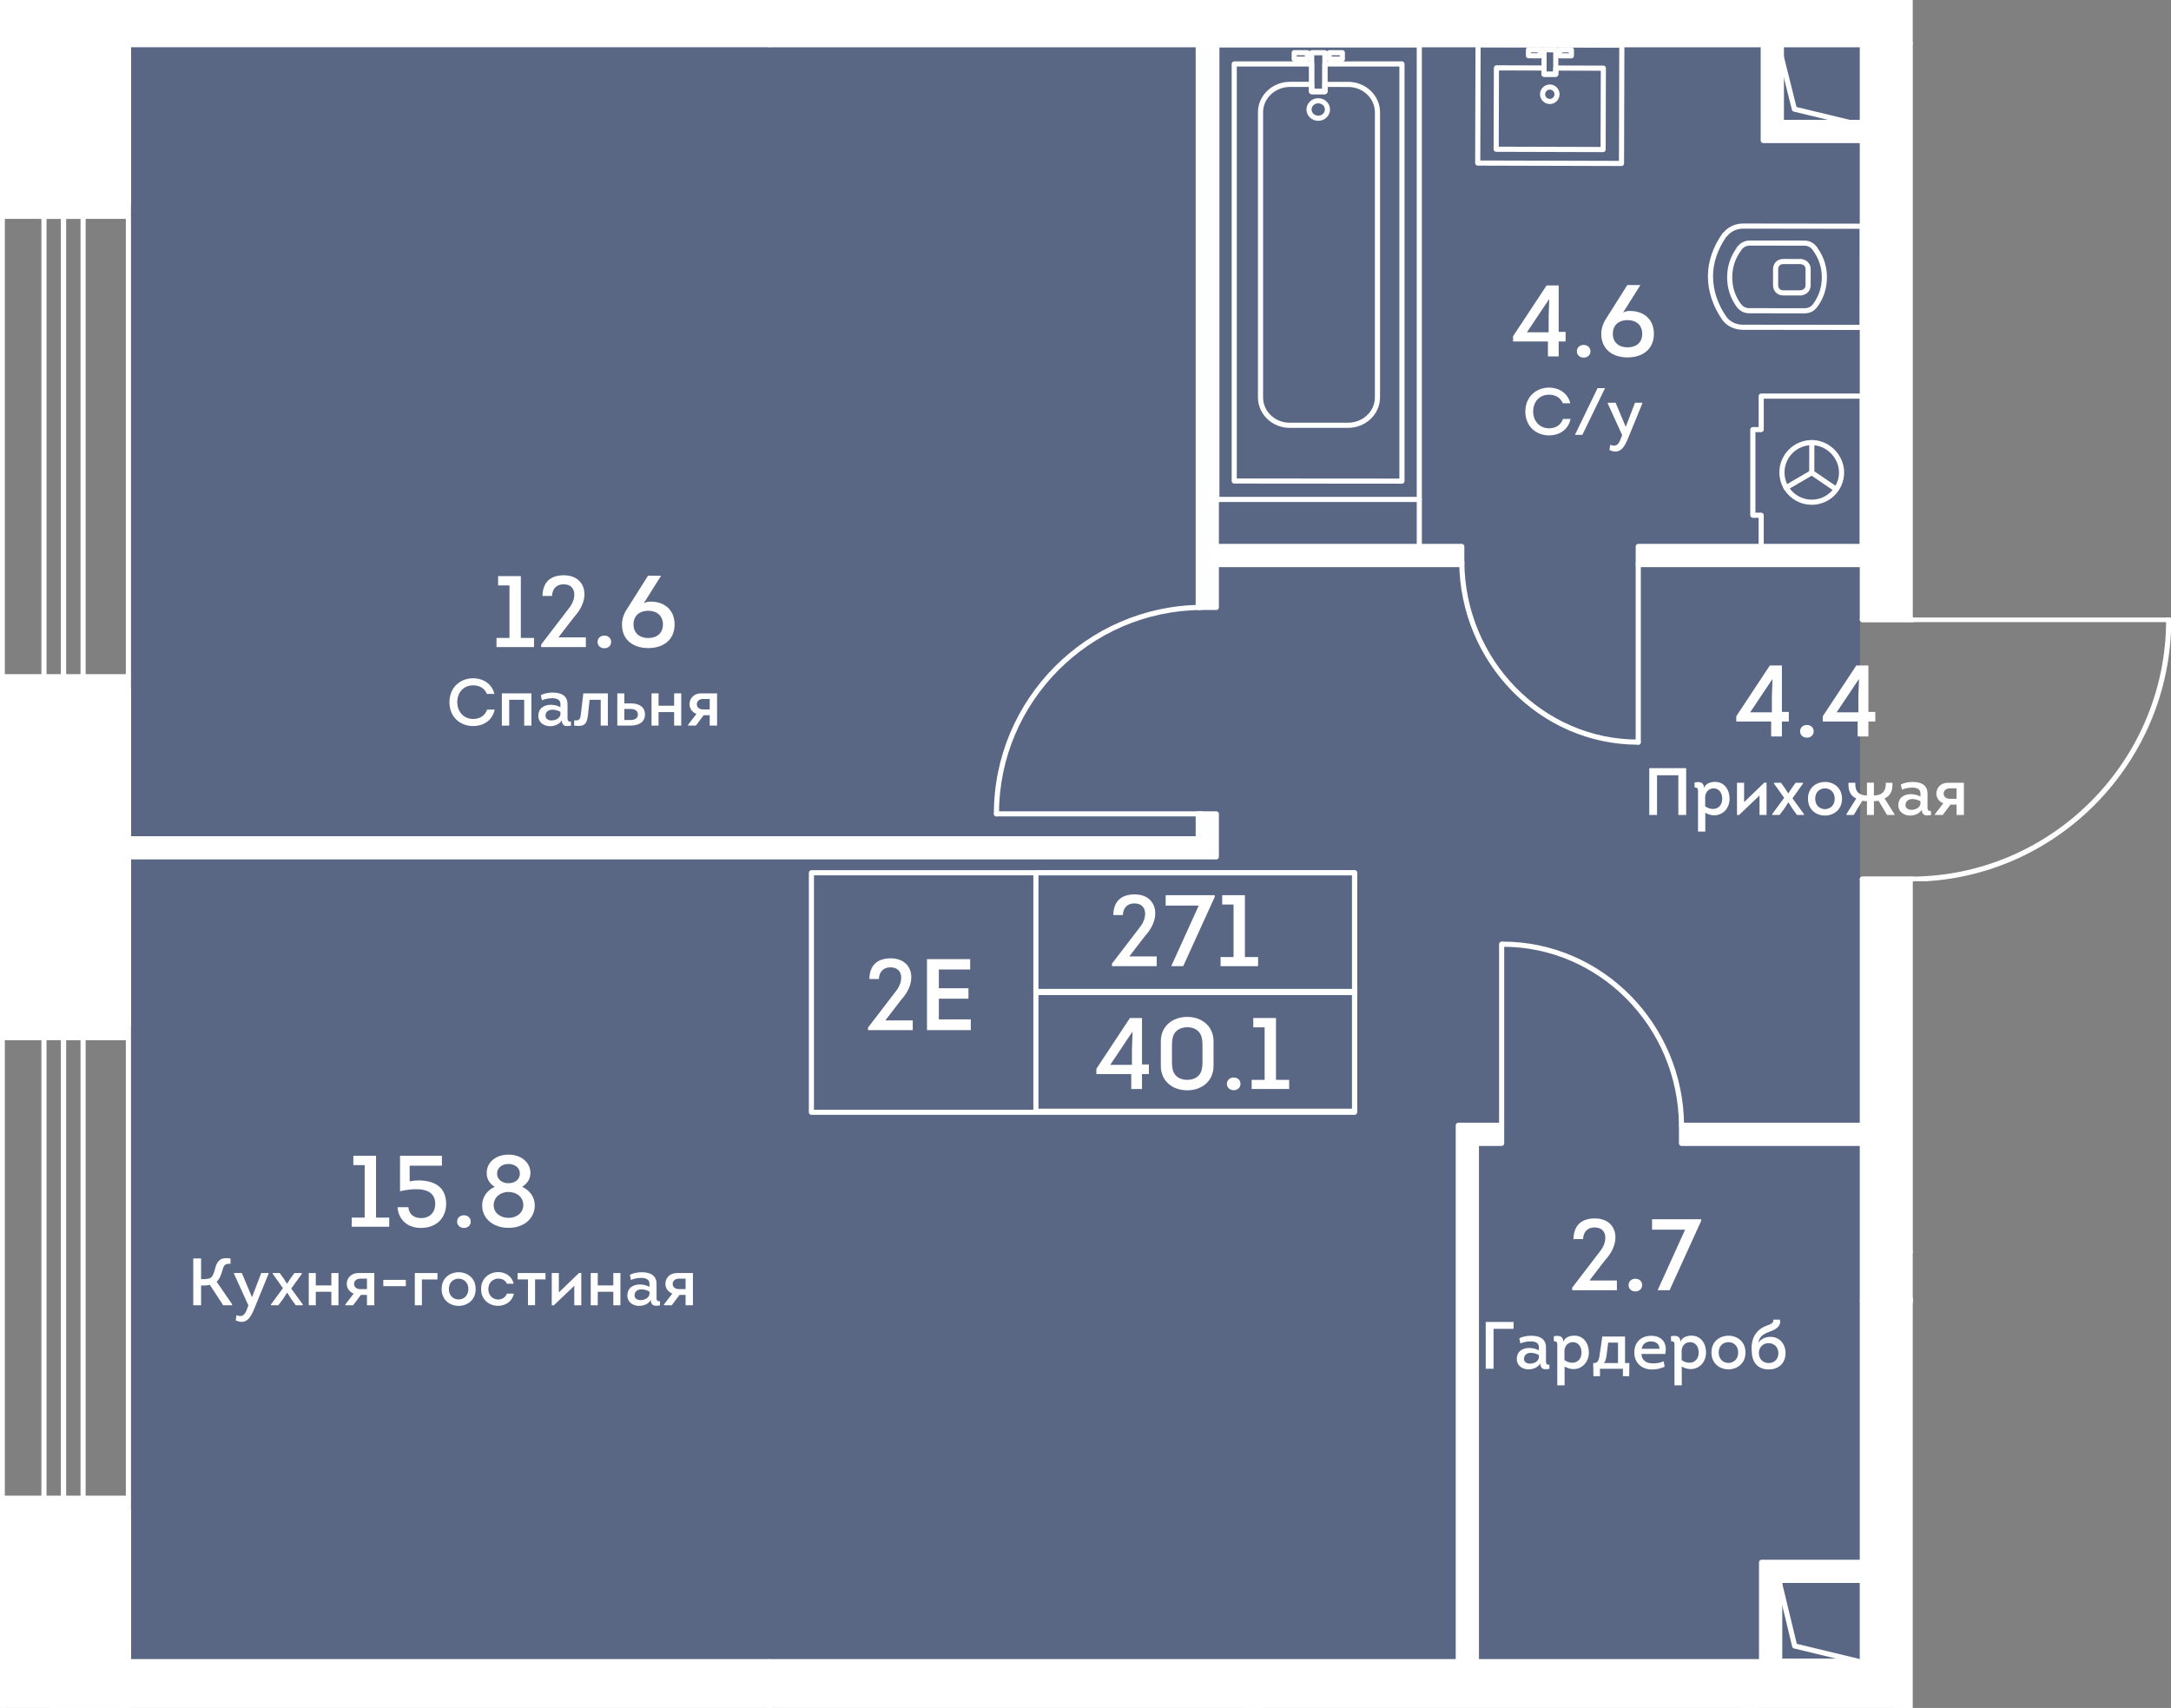
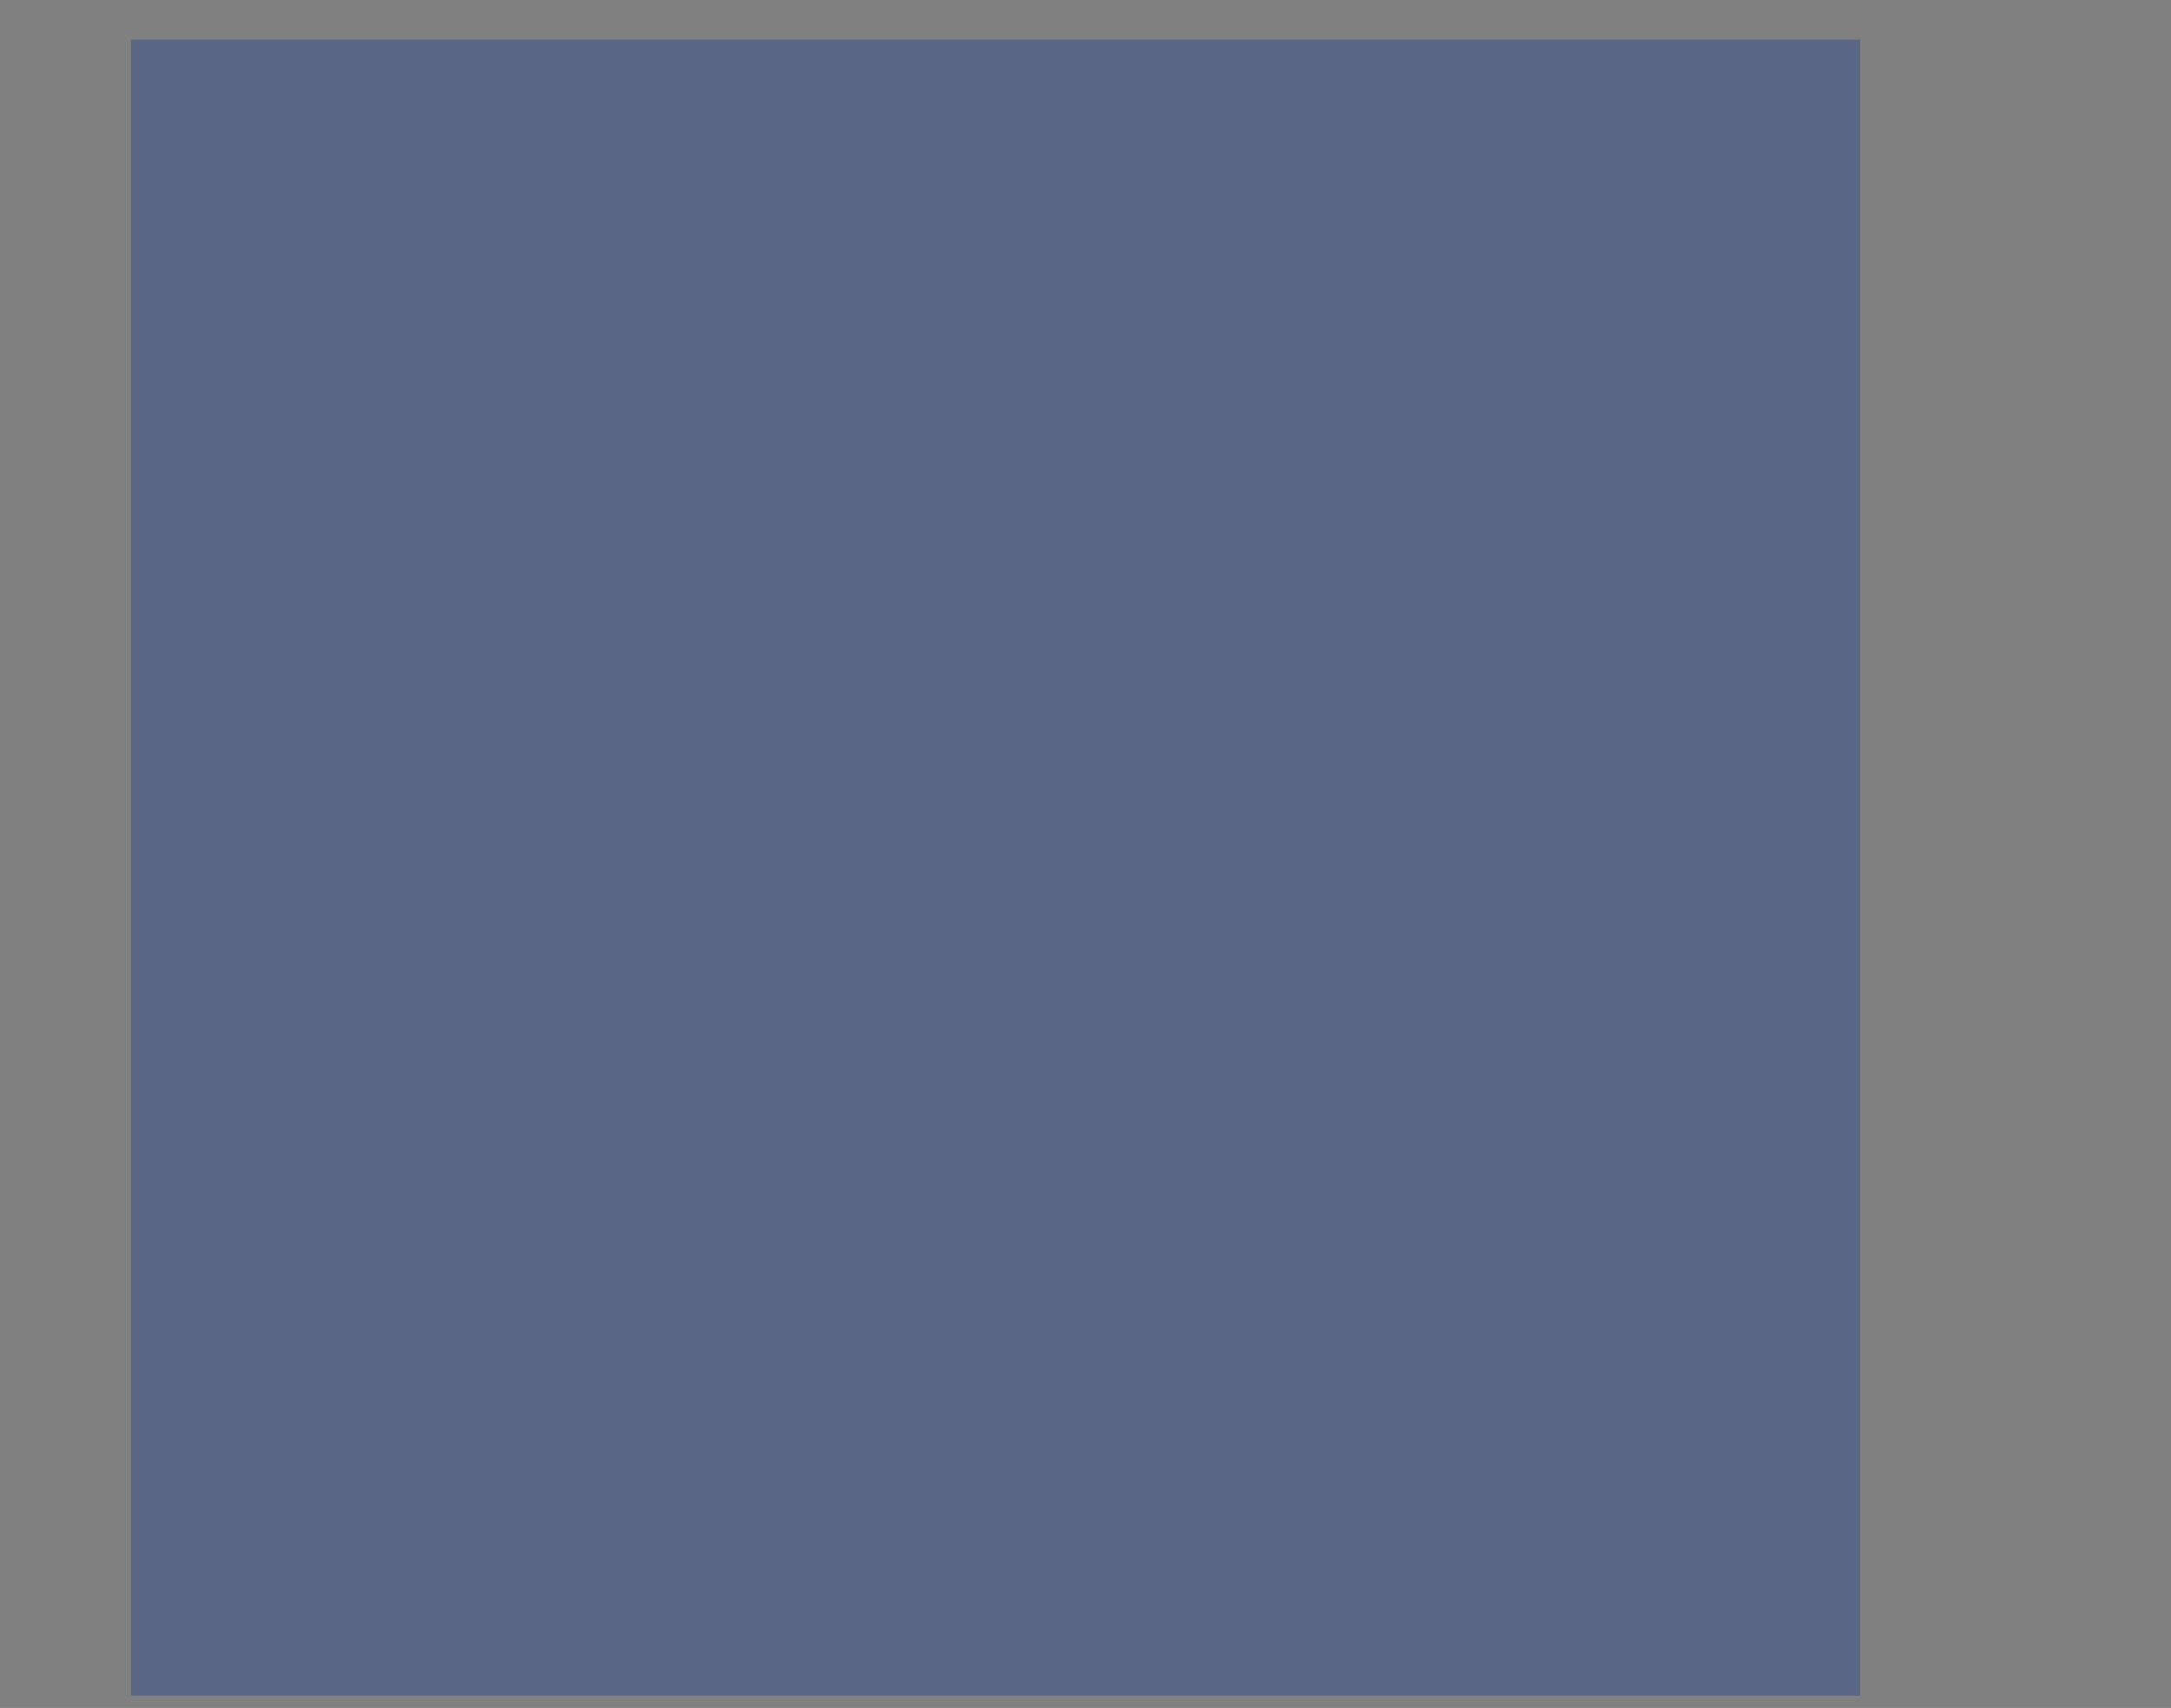
<svg xmlns="http://www.w3.org/2000/svg" viewBox="0 0 635.516 500">
  <rect x="0" y="0" width="635.516" height="500" fill="#808080" stroke="none" />
  <defs>
    <clipPath id="clippath">
-       <polygon points="559.915 180.775 559.915 0 0 0 0 59.201 0 59.201 0 201.282 0 201.282 0 303.05 0 303.05 0 441.461 0 441.461 0 500 559.915 500 559.915 257.991 635.516 257.991 635.516 180.775 559.915 180.775" fill="none" />
-     </clipPath>
+       </clipPath>
    <clipPath id="clippath-1">
      <rect x="0" y="-2239.213" width="1811.571" height="3312.629" fill="none" />
    </clipPath>
    <clipPath id="clippath-2">
      <rect x="0" y="-2239.213" width="1811.571" height="3312.629" fill="none" />
    </clipPath>
    <clipPath id="clippath-3">
      <rect x="0" y="-2239.213" width="1811.571" height="3312.629" fill="none" />
    </clipPath>
    <clipPath id="clippath-5">
      <rect x="0" y="-2239.213" width="1811.571" height="3312.629" fill="none" />
    </clipPath>
    <clipPath id="clippath-6">
      <rect x="0" y="-2239.213" width="1811.571" height="3312.629" fill="none" />
    </clipPath>
    <clipPath id="clippath-7">
      <rect x="0" y="-2239.213" width="1811.571" height="3312.629" fill="none" />
    </clipPath>
    <clipPath id="clippath-8">
      <rect x="0" y="-2239.213" width="1811.571" height="3312.629" fill="none" />
    </clipPath>
    <clipPath id="clippath-9">
      <rect x="0" y="-2239.213" width="1811.571" height="3312.629" fill="none" />
    </clipPath>
    <clipPath id="clippath-10">
      <rect x="0" y="-2239.213" width="1811.571" height="3312.629" fill="none" />
    </clipPath>
  </defs>
  <g id="Layer_1">
    <polygon points="544.499 496.416 544.499 11.596 38.356 11.596 38.356 47.271 38.356 47.271 38.356 67.55 38.356 67.55 38.356 192.425 38.356 192.425 38.356 214.956 38.356 214.956 38.356 293.364 38.356 293.364 38.356 310.239 38.356 310.239 38.356 434.692 38.356 434.692 38.356 453.958 38.356 453.958 38.356 496.416 544.499 496.416" fill="#425788" opacity=".6" />
  </g>
  <g id="_44">
    <g clip-path="url(#clippath)">
      <g clip-path="url(#clippath-1)">
        <g clip-path="url(#clippath-2)">
          <path d="m577.2,366.844c-.413,0-.753-.334-.753-.753v-75.049c0-.413.339-.753.753-.753s.753.339.753.753v75.049c0,.419-.339.753-.753.753" fill="#fff" />
          <path d="m653.086,366.844c-.413,0-.747-.329-.753-.747-.286-40.989-33.944-74.307-75.049-74.307h-.085c-.413,0-.747-.334-.747-.747,0-.445.398-.763.832-.753,41.927,0,76.258,33.987,76.555,75.797,0,.419-.334.758-.747.758h-.005Z" fill="#fff" />
          <path d="m612.582,515.448c-.413,0-.753-.334-.753-.753-.032-29.031,23.688-52.814,52.872-53.015h.005c.413,0,.747.334.753.747,0,.413-.334.758-.747.758-28.363.191-51.409,23.301-51.377,51.51,0,.419-.334.753-.753.753" fill="#fff" />
          <path d="m634.842,182.125h-75.055c-.413,0-.747-.334-.747-.753,0-.413.334-.747.747-.747h75.055c.413,0,.753.334.753.747,0,.419-.339.753-.753.753" fill="#fff" />
          <path d="m559.789,258.127c-.413,0-.747-.329-.753-.747,0-.413.334-.753.747-.753,41.02-.286,74.355-34.045,74.307-75.251,0-.419.334-.753.753-.753.413,0,.747.334.747.753.053,42.027-33.95,76.459-75.797,76.751h-.005Z" fill="#fff" />
          <path d="m559.789,182.125h-14.629c-.413,0-.753-.334-.753-.753,0-.413.339-.747.753-.747h14.629c.413,0,.753.334.753.747,0,.419-.339.753-.753.753" fill="#fff" />
          <path d="m559.789,258.127h-14.629c-.413,0-.753-.334-.753-.753,0-.413.339-.747.753-.747h14.629c.413,0,.753.334.753.747,0,.419-.339.753-.753.753" fill="#fff" />
          <path d="m479.56,218.009c-.413,0-.753-.334-.753-.753v-51.982c0-.413.339-.753.753-.753s.753.339.753.753v51.982c0,.419-.339.753-.753.753" fill="#fff" />
          <path d="m479.501,218.009c-28.665,0-52.141-23.985-52.342-53.492,0-.413.329-.753.747-.758h.005c.408,0,.747.334.747.747.201,28.686,23.004,52.003,50.842,52.003h.058c.413,0,.753.334.753.747,0,.435-.297.753-.811.753" fill="#fff" />
          <path d="m351.798,239.012h-60.107c-.413,0-.747-.334-.747-.753,0-.413.334-.747.747-.747h60.107c.413,0,.753.334.753.747,0,.419-.339.753-.753.753" fill="#fff" />
          <path d="m291.692,239.012c-.413,0-.753-.334-.753-.753-.037-33.504,27.218-60.955,60.759-61.188h.005c.408,0,.747.334.747.747.005.413-.329.753-.742.758-32.72.228-59.307,27-59.264,59.683,0,.419-.334.753-.753.753" fill="#fff" />
          <path d="m439.574,330.183c-.413,0-.753-.334-.753-.753v-53.02c0-.413.339-.747.753-.747s.753.334.753.747v53.02c0,.419-.339.753-.753.753" fill="#fff" />
          <path d="m492.224,330.183c-.413,0-.747-.329-.753-.747-.196-28.834-23.333-52.273-51.584-52.273h-.058c-.413,0-.747-.334-.747-.753,0-.429.371-.694.806-.747,29.078,0,52.883,24.107,53.089,53.763,0,.419-.334.758-.747.758h-.005Z" fill="#fff" />
          <path d="m661.875,88.891c-41.699,0-75.839-33.896-76.12-75.6-.005-.413.329-.753.742-.753.392.016.753.329.758.742.281,40.883,33.748,74.111,74.62,74.111h.085c.413,0,.753.334.753.747,0,.44-.371.747-.838.753" fill="#fff" />
          <path d="m586.504,13.198c-.413,0-.753-.334-.753-.753V-2.178c0-.413.339-.753.753-.753s.753.339.753.753v14.624c0,.419-.339.753-.753.753" fill="#fff" />
        </g>
        <g clip-path="url(#clippath-3)">
          <path d="m469.279,44.534h-.005l-31.299-.09c-.196,0-.387-.08-.53-.223-.138-.143-.217-.334-.217-.53l.069-23.826c0-.196.085-.387.223-.53.143-.138.329-.217.53-.217h.005l13.93.042c.413,0,.747.339.747.753l-.005,1.071,1.94.005v-1.071c0-.196.08-.387.223-.53.143-.138.329-.217.53-.217l13.93.042c.413,0,.753.339.747.753l-.069,23.82c0,.413-.334.747-.747.747m-30.547-1.59l29.799.085.064-22.315-12.43-.037v1.065c0,.419-.339.753-.753.753h-.005l-3.435-.011c-.201,0-.392-.08-.535-.217-.138-.143-.217-.334-.217-.535l.005-1.071-12.43-.037-.064,22.32Z" fill="#fff" />
          <path d="m459.99,17.106h0l-3.445-.011c-.413,0-.747-.339-.747-.753l.005-1.76c0-.201.08-.392.223-.53.143-.138.329-.217.53-.217l3.445.011c.413,0,.747.339.747.753l-.005,1.76c0,.196-.08.387-.223.53-.138.138-.329.217-.53.217m-2.687-1.511l1.94.005v-.254l-1.94-.005v.254Z" fill="#fff" />
          <path d="m450.869,17.08h-.005l-3.44-.011c-.413,0-.747-.339-.747-.753l.005-1.76c0-.413.339-.747.753-.747l3.44.005c.201,0,.392.085.53.223.143.143.217.334.217.535l-.005,1.76c0,.196-.08.387-.217.53-.143.138-.334.217-.53.217m-2.687-1.511l1.94.005v-.254l-1.94-.005v.254Z" fill="#fff" />
          <path d="m453.677,30.457h-.005c-.768,0-1.484-.302-2.025-.843-.541-.541-.838-1.262-.832-2.03l.753.005-.753-.005c0-.763.302-1.479.843-2.019s1.256-.832,2.019-.832h.005c1.579.005,2.862,1.293,2.857,2.868-.005,1.58-1.293,2.857-2.862,2.857m0-4.224c-.36,0-.7.143-.959.398-.254.254-.398.594-.403.959,0,.366.143.705.398.965.254.254.599.398.965.403.747,0,1.357-.615,1.362-1.362,0-.747-.61-1.357-1.362-1.362Z" fill="#fff" />
          <path d="m474.659,48.603h0l-42.091-.117c-.196,0-.387-.08-.53-.223-.138-.143-.217-.334-.217-.53l.106-34.649c0-.419.334-.753.747-.753h.005l42.086.122c.196,0,.392.08.53.217.138.143.217.334.217.535l-.101,34.649c0,.413-.339.747-.753.747m-41.333-1.617l40.586.111.095-33.144-40.58-.117-.101,33.149Z" fill="#fff" />
          <path d="m455.414,22.494h-.005l-3.44-.011c-.196,0-.387-.08-.53-.217-.138-.143-.217-.334-.217-.535l.021-7.161c0-.201.08-.392.223-.53s.329-.217.53-.217l3.44.011c.413,0,.753.339.747.753l-.021,7.161c0,.413-.334.747-.747.747m-2.687-1.511l1.94.005.016-5.656-1.94-.005-.016,5.655Z" fill="#fff" />
          <path d="m527.298,86.495l-5.311-.005c-.822,0-1.574-.297-2.11-.837-.557-.551-.859-1.331-.859-2.194l.005-4.627c0-.848.302-1.617.838-2.168.541-.551,1.299-.853,2.136-.853h.005l5.306.005c.117,0,.302.053.429.111,1.383.292,2.311,1.452,2.306,2.915l-.005,4.633c-.005,1.458-.922,2.613-2.3,2.91-.095.053-.244.111-.44.111m-5.301-9.186c-.435,0-.8.143-1.06.408-.265.27-.408.657-.408,1.118l-.005,4.627c0,.461.143.853.413,1.124.26.265.62.403,1.05.403l5.157.005c.037-.016.074-.032.122-.048.827-.148,1.267-.694,1.267-1.474l.005-4.633c0-.779-.435-1.331-1.171-1.458-.053-.011-.133-.037-.201-.069l-5.168-.005Zm7.288,6.164h.016-.016Z" fill="#fff" />
          <path d="m545.121,96.6h0l-34.882-.042c-2.491-.005-4.664-1.05-6.037-2.868-2.714-3.88-4.171-8.173-4.24-12.461v-.429c.005-4.219,1.474-8.539,4.256-12.493.074-.106.175-.185.286-.244,1.463-1.696,3.498-2.629,5.767-2.629h.005l34.882.043c.419,0,.753.339.753.753l-.037,29.619c0,.201-.08.392-.223.535-.138.138-.329.217-.53.217m-43.66-15.668c.005,4.076,1.373,8.184,3.954,11.878,1.071,1.415,2.804,2.242,4.733,2.247l34.225.037.032-28.114-34.13-.048h-.005c-1.892,0-3.588.811-4.765,2.279-.064.069-.133.133-.212.18-2.502,3.641-3.827,7.58-3.832,11.407v.133Z" fill="#fff" />
          <path d="m528.246,91.738h-.016l-16.113-.021c-1.542,0-2.762-.61-3.721-1.861-1.876-2.576-2.82-5.491-2.814-8.682.005-3.143.928-6.021,2.751-8.555.016-.058.026-.117.048-.154.032-.069.074-.138.127-.191.048-.058.101-.095.148-.133.949-1.166,2.131-1.733,3.626-1.733h.011l15.822.016c1.5.005,2.693.578,3.641,1.754.042.032.085.064.117.095.064.058.111.138.148.217.021.037.037.101.053.159,1.813,2.534,2.73,5.412,2.724,8.56-.005,3.196-.954,6.106-2.825,8.656-.975,1.262-2.194,1.871-3.726,1.871m-18.515-18.53c-.026.058-.058.127-.111.196-1.68,2.29-2.534,4.903-2.539,7.771s.843,5.486,2.518,7.781c.668.864,1.447,1.256,2.518,1.256l16.119.021h.011c1.071,0,1.85-.392,2.523-1.267,1.67-2.274,2.523-4.887,2.528-7.755.005-2.878-.848-5.497-2.523-7.792-.032-.043-.064-.106-.09-.17-.016-.016-.026-.032-.037-.048-.673-.88-1.458-1.272-2.539-1.278l-15.817-.016h-.011c-1.076,0-1.855.392-2.528,1.272-.005.011-.016.016-.021.026m-3.398,7.967h.016-.016Zm24.716-7.686v.005-.005Zm.933-.96c0,.005.005.005.011.011-.005-.005-.011-.005-.011-.011" fill="#fff" />
          <path d="m537.446,143.948c-.143,0-.291-.042-.424-.127l-7.087-4.829c-.344-.233-.435-.7-.201-1.039.238-.339.705-.435,1.044-.201l7.092,4.823c.344.233.429.705.196,1.044-.143.217-.382.329-.62.329" fill="#fff" />
          <path d="m530.355,139.123h0c-.419,0-.753-.334-.753-.753l.021-8.804c0-.413.334-.747.747-.747h.005c.413,0,.753.339.747.753l-.016,8.804c0,.413-.339.747-.753.747" fill="#fff" />
          <path d="m522.8,143.546c-.254,0-.509-.133-.647-.371-.212-.36-.09-.816.265-1.028l7.559-4.421c.35-.212.816-.095,1.023.265.212.36.09.816-.265,1.028l-7.553,4.421c-.122.074-.254.106-.382.106" fill="#fff" />
          <path d="m530.355,147.776h-.021c-5.226-.005-9.472-4.272-9.461-9.498.005-2.528.997-4.903,2.799-6.689,1.792-1.786,4.161-2.767,6.684-2.767h.021c2.502.005,4.882,1.028,6.7,2.883,1.76,1.797,2.767,4.209,2.761,6.615-.011,5.221-4.267,9.456-9.482,9.456m0-17.454c-4.394,0-7.967,3.567-7.977,7.961-.011,4.399,3.562,7.982,7.961,7.993h.016c4.394,0,7.967-3.567,7.977-7.961.005-2.014-.843-4.039-2.332-5.56-1.532-1.564-3.53-2.428-5.629-2.433h-.016Z" fill="#fff" />
          <path d="m545.151,161.142h0l-29.603-.005c-.196,0-.387-.074-.53-.217-.143-.143-.217-.334-.217-.53v-8.799h-1.691c-.201,0-.392-.08-.53-.223-.143-.138-.223-.329-.223-.53l.005-25.076c0-.413.339-.747.753-.747h1.691v-9.059c0-.196.074-.387.217-.53.143-.143.334-.217.53-.217h29.603c.201,0,.392.08.53.223.143.138.223.329.223.53l-.005,44.428c0,.413-.339.753-.753.753m-28.85-1.505h28.103l.005-42.928h-28.103v9.053c0,.419-.334.753-.753.753h-1.686l-.005,23.576h1.691c.196,0,.392.074.53.217.143.143.217.334.217.53v8.799Z" fill="#fff" />
          <path d="m415.471,146.964h-59.254c-.413,0-.753-.334-.753-.747V13.085c0-.413.339-.753.753-.753h59.254c.419,0,.753.339.753.753v133.132c0,.413-.334.747-.753.747m-58.507-1.5h57.754V13.838h-57.754v131.626Z" fill="#fff" />
          <path d="m385.886,35.369h0c-1.903,0-3.445-1.484-3.445-3.313s1.548-3.308,3.445-3.308c.949,0,1.834.36,2.486,1.018.62.62.959,1.436.959,2.295s-.344,1.675-.965,2.29c-.652.657-1.532,1.018-2.481,1.018m0-5.12c-1.071,0-1.945.811-1.945,1.808s.869,1.813,1.945,1.813c.546,0,1.05-.207,1.421-.578.339-.334.525-.774.525-1.23v-.005c0-.456-.185-.896-.519-1.23-.376-.371-.88-.578-1.426-.578Z" fill="#fff" />
          <path d="m392.952,18.066h0l-3.864-.005c-.201,0-.392-.074-.53-.217-.143-.143-.223-.334-.223-.53l.005-1.876c0-.419.334-.753.747-.753h3.864c.419,0,.753.339.753.753v1.876c0,.201-.08.392-.223.53-.138.143-.329.223-.53.223m-3.111-1.505h2.364v-.371l-2.364-.005v.376Z" fill="#fff" />
          <path d="m382.705,18.055h0l-3.864-.005c-.413,0-.747-.334-.747-.747v-1.876c0-.202.074-.392.217-.53.143-.143.334-.223.53-.223l3.869.005c.196,0,.392.08.53.217.143.143.217.334.217.535v1.871c0,.419-.334.753-.753.753m-3.111-1.505h2.364v-.371h-2.364v.371Z" fill="#fff" />
          <path d="m394.59,125.261h-17.041c-2.491,0-4.829-.928-6.583-2.613-1.76-1.686-2.73-3.933-2.73-6.324V32.874c.005-4.924,4.214-8.926,9.387-8.926h.011l6.324.005c.413,0,.753.339.753.753v1.341l2.364.005v-1.346c0-.413.339-.747.753-.747l6.843.005c5.131.005,9.308,4.002,9.308,8.91v83.482c-.005,4.913-4.214,8.905-9.387,8.905m-16.967-99.813c-4.341,0-7.877,3.334-7.882,7.426v83.45c0,1.982.8,3.843,2.263,5.242,1.474,1.41,3.44,2.189,5.544,2.189h17.041c4.341,0,7.877-3.318,7.882-7.399V32.874c.005-4.081-3.498-7.405-7.802-7.41l-6.096-.005v1.341c0,.419-.339.753-.753.753l-3.864-.005c-.413,0-.747-.334-.747-.747v-1.346l-5.576-.005h-.011Zm-8.634,90.876h.016-.016Z" fill="#fff" />
          <path d="m410.392,141.603h0l-49.098-.042c-.413,0-.747-.334-.747-.747V18.722c0-.413.334-.753.747-.753h22.67c.196,0,.387.074.53.217.143.143.217.334.217.53l-.005,7.33,2.364.005.011-7.331c0-.413.334-.747.747-.747l22.564-.005c.201,0,.392.08.53.223.143.138.223.329.223.53v122.128c0,.202-.08.392-.223.535-.138.138-.329.217-.53.217m-48.346-1.542l47.593.037V19.475h-21.059l-.011,7.325c0,.413-.334.753-.747.753l-3.864-.005c-.419,0-.753-.334-.753-.747l.005-7.33-21.165.005v120.585Z" fill="#fff" />
          <path d="m387.823,27.554h0l-3.864-.005c-.201,0-.392-.074-.53-.217-.143-.143-.223-.334-.223-.53l.011-11.37c0-.419.339-.753.753-.753h3.864c.196,0,.392.08.53.223.143.138.217.329.217.53l-.005,11.37c0,.413-.339.753-.753.753m-3.111-1.505h2.359l.011-9.864-2.364-.005-.005,9.87Z" fill="#fff" />
          <path d="m415.474,163.374c-.413,0-.753-.334-.753-.753v-16.405c0-.413.339-.753.753-.753s.753.339.753.753v16.405c0,.419-.339.753-.753.753" fill="#fff" />
        </g>
        <g clip-path="url(#clippath-5)">
          <path d="m37.586,198.925H.663c-.413,0-.747-.334-.747-.747V63.333c0-.413.334-.753.747-.753h36.923c.419,0,.753.339.753.753v134.844c0,.413-.334.747-.753.747m-36.17-1.5h35.423V64.081H1.415v133.344Z" fill="#fff" />
          <path d="m37.586,439.359H.663c-.413,0-.747-.339-.747-.753v-134.844c0-.413.334-.753.747-.753h36.923c.419,0,.753.339.753.753v134.844c0,.413-.334.753-.753.753m-36.17-1.5h35.423v-133.344H1.415v133.344Z" fill="#fff" />
          <path d="m18.594,445.062h-5.724c-.413,0-.747-.339-.747-.753v-140.547c0-.413.334-.753.747-.753h5.724c.419,0,.753.339.753.753v140.547c0,.413-.334.753-.753.753m-4.972-1.5h4.224v-139.047h-4.224v139.047Z" fill="#fff" />
          <path d="m24.319,445.062h-5.724c-.413,0-.747-.339-.747-.753v-140.547c0-.413.334-.753.747-.753h5.724c.419,0,.753.339.753.753v140.547c0,.413-.334.753-.753.753m-4.972-1.5h4.224v-139.047h-4.224v139.047Z" fill="#fff" />
          <path d="m18.594,201.591h-5.724c-.413,0-.747-.334-.747-.747V63.333c0-.413.334-.753.747-.753h5.724c.419,0,.753.339.753.753v137.51c0,.413-.334.747-.753.747m-4.972-1.5h4.224V64.081h-4.224v136.01Z" fill="#fff" />
          <path d="m24.319,201.591h-5.724c-.413,0-.747-.334-.747-.747V63.333c0-.413.334-.753.747-.753h5.724c.419,0,.753.339.753.753v137.51c0,.413-.334.747-.753.747m-4.972-1.5h4.224V64.081h-4.224v136.01Z" fill="#fff" />
          <path d="m543.796,487.061h-22.898c-.413,0-.747-.334-.747-.747v-22.903c0-.382.286-.7.663-.742.371-.069.726.201.816.567l4.346,18.006,17.995,4.341c.371.09.62.44.572.816-.042.376-.366.663-.747.663m-22.145-1.5h15.832l-12.308-2.974c-.276-.064-.488-.276-.551-.551l-2.974-12.308v15.832Z" fill="#fff" />
          <path d="m543.711,37.145h-22.898c-.413,0-.747-.334-.747-.747V14.136c0-.382.281-.7.657-.747.376-.08.726.196.822.567l4.341,17.364,18,4.346c.371.09.62.44.572.816-.042.376-.366.663-.747.663m-22.145-1.5h15.832l-12.308-2.974c-.27-.064-.482-.276-.551-.546l-2.974-11.889v15.408Z" fill="#fff" />
        </g>
        <rect x="225.222" y="-2.18" width="319.936" height="15.265" fill="#fff" />
        <rect x="225.221" y="486.461" width="334.152" height="15.265" fill="#fff" />
        <rect x="536.746" y="-150.8" width="5.306" height="151.106" fill="#fff" />
        <polygon points="554.326 41.14 516.157 41.14 516.157 10.418 521.458 10.418 521.458 35.839 554.326 35.839 554.326 41.14" fill="#fff" />
        <rect x="353.074" y="159.971" width="74.837" height="5.301" fill="#fff" />
        <rect x="479.559" y="159.971" width="68.673" height="5.301" fill="#fff" />
        <polygon points="356.061 250.85 27.686 250.85 27.686 245.549 350.76 245.549 350.76 238.261 356.061 238.261 356.061 250.85" fill="#fff" />
        <rect x="350.758" y="8.389" width="5.301" height="169.435" fill="#fff" />
        <polygon points="432.185 490.038 426.884 490.038 426.884 329.434 439.574 329.434 439.574 334.735 432.185 334.735 432.185 490.038" fill="#fff" />
        <rect x="492.227" y="329.433" width="57.028" height="5.301" fill="#fff" />
        <rect x="364.179" y="497.489" width="5.301" height="149.42" fill="#fff" />
        <rect x="554.073" y="489.469" width="5.301" height="177.481" fill="#fff" />
        <g clip-path="url(#clippath-6)">
          <polygon points="520.965 488.196 515.664 488.196 515.664 457.373 547.552 457.373 547.552 462.674 520.965 462.674 520.965 488.196" fill="#fff" />
          <polygon points="556.024 528.979 509.523 528.979 509.523 496.667 514.823 496.667 514.823 523.678 556.024 523.678 556.024 528.979" fill="#fff" />
          <polygon points="545.159 492.254 545.159 380.727 559.788 380.727 559.375 492.254 545.159 492.254" fill="#fff" />
          <path d="m356.058,178.576h-5.301c-.413,0-.747-.339-.747-.753V13.838h-124.789c-.413,0-.747-.339-.747-.753V-2.18c0-.413.334-.753.747-.753h280.378v-26.841c0-.419.334-.753.747-.753h29.651v-120.273c0-.419.339-.753.753-.753h5.301c.413,0,.747.334.747.753V-2.933h2.359c.413,0,.753.339.753.753v15.265c0,.413-.339.753-.753.753h-22.946v21.25h32.115c.413,0,.747.339.747.753v5.301c0,.413-.334.753-.747.753h-38.169c-.413,0-.753-.339-.753-.753V13.838h-158.595v145.386h71.1c.413,0,.747.334.747.747v5.301c0,.413-.334.753-.747.753h-71.1v11.799c0,.413-.334.753-.753.753m-4.548-1.505h3.8v-11.799c0-.413.334-.747.747-.747h71.1v-3.8h-71.1c-.413,0-.747-.339-.747-.753V13.085c0-.413.334-.753.747-.753h160.1c.413,0,.753.339.753.753v27.303h36.663v-3.795h-32.115c-.413,0-.753-.339-.753-.753V13.085c0-.413.339-.753.753-.753h22.951V-1.428h-2.359c-.413,0-.753-.339-.753-.753v-147.872h-3.8V-29.774c0,.413-.334.747-.747.747h-29.651V-2.18c0,.413-.334.753-.753.753H225.975v13.76h124.784c.419,0,.753.339.753.753v163.986ZM536.751-1.428h-25.103c-.413,0-.747-.339-.747-.753v-22.294c0-.419.334-.753.747-.753h25.103c.413,0,.747.334.747.753V-2.18c0,.413-.334.753-.747.753m-24.35-1.505h23.598v-20.794h-23.598V-2.933Z" fill="#fff" />
          <path d="m548.237,166.025h-68.678c-.413,0-.747-.339-.747-.753v-5.301c0-.413.334-.747.747-.747h68.678c.413,0,.747.334.747.747v5.301c0,.413-.334.753-.747.753m-67.925-1.5h67.173v-3.8h-67.173v3.8Z" fill="#fff" />
          <path d="m356.063,251.6H27.684c-.413,0-.747-.334-.747-.747v-5.301c0-.419.334-.753.747-.753h322.326v-6.535c0-.419.334-.753.753-.753h5.301c.413,0,.747.334.747.753v12.589c0,.413-.334.747-.747.747m-327.627-1.5h326.874v-11.088h-3.8v6.541c0,.413-.334.747-.747.747H28.436v3.8Z" fill="#fff" />
          <path d="m549.25,335.486h-57.028c-.413,0-.747-.339-.747-.753v-5.301c0-.413.334-.753.747-.753h57.028c.413,0,.753.339.753.753v5.301c0,.413-.339.753-.753.753m-56.275-1.505h55.528v-3.8h-55.528v3.8Z" fill="#fff" />
          <path d="m269.491,667.936h-5.301c-.413,0-.747-.339-.747-.753v-23.979c0-.413.334-.753.747-.753h99.235v-139.975h-138.204c-.413,0-.747-.334-.747-.753v-15.26c0-.419.334-.753.747-.753h200.914v-156.279c0-.413.334-.753.747-.753h12.689c.413,0,.753.339.753.753v5.301c0,.413-.339.753-.753.753h-6.636v150.226h81.977v-28.342c0-.413.339-.747.753-.747h28.744v-75.897c0-.413.334-.747.747-.747h14.629c.201,0,.392.074.535.223.138.138.223.329.217.53l-.419,120.994v165.226c0,.413-.334.753-.747.753h-5.301c-.413,0-.753-.339-.753-.753v-17.698h-69.245c-.413,0-.747-.334-.747-.747v-5.301c0-.413.334-.753.747-.753h69.245v-112.72h-43.798c-.419,0-.753-.339-.753-.753v-26.502h-138.543v139.975h61.713c.413,0,.753.339.753.753v5.301c0,.413-.339.747-.753.747h-161.696v17.931c0,.413-.339.753-.753.753m-4.548-1.5h3.8v-17.931c0-.413.334-.753.747-.753h161.701v-3.8h-61.713c-.413,0-.753-.334-.753-.747v-141.48c0-.413.339-.747.753-.747h140.043c.413,0,.747.334.747.747v26.502h43.803c.413,0,.747.339.747.753v114.225c0,.413-.334.747-.747.747h-69.245v3.8h69.245c.413,0,.747.339.747.753v17.698h3.8v-173.951l.413-110.774h-13.124v75.892c0,.413-.339.753-.753.753h-28.744v28.342c0,.413-.334.747-.747.747h-83.482c-.413,0-.747-.334-.747-.747v-151.731c0-.413.334-.753.747-.753h6.641v-3.795h-11.189v156.279c0,.413-.339.747-.753.747h-200.909v13.765h138.204c.413,0,.747.334.747.747v141.48c0,.413-.334.747-.747.747h-99.235v22.485Zm289.13-142.005h-39.25c-.419,0-.753-.339-.753-.753v-21.954c0-.413.334-.747.753-.747h39.25c.413,0,.747.334.747.747v21.954c0,.413-.334.753-.747.753m-38.503-1.505h37.75v-20.449h-37.75v20.449Zm29.587-35.715h-24.191c-.413,0-.753-.334-.753-.747v-23.794c0-.413.339-.747.753-.747h24.191c.413,0,.753.334.753.747v23.794c0,.413-.339.747-.753.747m-23.444-1.5h22.691v-22.288h-22.691v22.288Z" fill="#fff" />
        </g>
        <g clip-path="url(#clippath-7)">
          <rect x="15.324" y="201.994" width="22.262" height="97.953" fill="#fff" />
          <path d="m37.586,300.699H15.324c-.413,0-.747-.339-.747-.753v-97.953c0-.413.334-.753.747-.753h22.262c.419,0,.753.339.753.753v97.953c0,.413-.334.753-.753.753m-21.509-1.505h20.762v-96.453h-20.762v96.453Z" fill="#fff" />
          <polygon points="37.587 442.423 15.325 442.423 15.325 540.375 37.587 540.375 37.587 501.724 225.223 501.724 225.223 486.459 37.587 486.459 37.587 442.423" fill="#fff" />
          <path d="m37.59,541.127H15.323c-.413,0-.747-.334-.747-.747v-97.958c0-.413.334-.747.747-.747h22.267c.413,0,.747.334.747.747v43.289h186.884c.419,0,.753.339.753.753v15.265c0,.413-.334.747-.753.747H38.337v37.904c0,.413-.334.747-.747.747m-21.515-1.5h20.762v-37.898c0-.419.334-.753.753-.753h186.884v-13.765H37.59c-.419,0-.753-.334-.753-.747v-43.289h-20.762v96.453Z" fill="#fff" />
          <polygon points="37.587 -38.435 15.325 -38.435 15.325 59.517 37.587 59.517 37.587 13.085 225.223 13.085 225.223 -2.18 37.587 -2.18 37.587 -38.435" fill="#fff" />
          <path d="m37.59,60.268H15.323c-.413,0-.747-.334-.747-.747V-38.432c0-.419.334-.753.747-.753h22.267c.413,0,.747.334.747.753V-2.93h186.884c.419,0,.753.334.753.747v15.265c0,.413-.334.753-.753.753H38.337v45.685c0,.413-.334.747-.747.747m-21.515-1.5h20.762V13.083c0-.413.334-.747.753-.747h186.884V-1.43H37.59c-.419,0-.753-.334-.753-.753v-35.502h-20.762V58.768Z" fill="#fff" />
          <polygon points="559.788 257.377 545.159 257.377 545.159 380.724 577.2 380.724 577.2 366.095 559.788 366.095 559.788 257.377" fill="#fff" />
          <path d="m577.198,381.476h-32.041c-.413,0-.747-.334-.747-.747v-123.352c0-.413.334-.747.747-.747h14.635c.413,0,.747.334.747.747v107.965h16.659c.413,0,.753.339.753.753v14.635c0,.413-.339.747-.753.747m-31.289-1.5h30.541v-13.134h-16.659c-.413,0-.753-.334-.753-.747v-107.965h-13.129v121.847Z" fill="#fff" />
          <polygon points="586.502 -2.18 545.159 -2.18 545.159 181.375 559.788 181.375 559.788 13.085 586.502 13.085 586.502 -2.18" fill="#fff" />
          <path d="m559.791,182.124h-14.635c-.413,0-.747-.334-.747-.747V-2.179c0-.413.334-.753.747-.753h41.349c.413,0,.747.339.747.753v15.265c0,.413-.334.747-.747.747h-25.967v167.542c0,.413-.334.747-.747.747m-13.882-1.5h13.129V13.087c0-.419.339-.753.753-.753h25.962V-1.431h-39.844v182.055Z" fill="#fff" />
          <rect x=".663" y="-42.252" width="36.923" height="104.939" fill="#fff" />
          <path d="m37.586,63.434H.663c-.413,0-.747-.334-.747-.747V-42.252c0-.413.334-.753.747-.753h36.923c.419,0,.753.339.753.753V62.687c0,.413-.334.747-.753.747m-36.17-1.5h35.423V-41.504H1.415V61.934Z" fill="#fff" />
-           <rect x=".663" y="198.177" width="36.923" height="104.939" fill="#fff" />
          <path d="m37.586,303.863H.663c-.413,0-.747-.334-.747-.747v-104.939c0-.413.334-.753.747-.753h36.923c.419,0,.753.339.753.753v104.939c0,.413-.334.747-.753.747m-36.17-1.5h35.423v-103.439H1.415v103.439Z" fill="#fff" />
          <rect x=".663" y="438.929" width="36.923" height="104.939" fill="#fff" />
          <path d="m37.586,544.615H.663c-.413,0-.747-.334-.747-.747v-104.939c0-.413.334-.753.747-.753h36.923c.419,0,.753.339.753.753v104.939c0,.413-.334.747-.753.747m-36.17-1.5h35.423v-103.439H1.415v103.439Z" fill="#fff" />
        </g>
        <g clip-path="url(#clippath-8)">
-           <path d="m521.618,215.594h-3.148v-4.362h-10.209v-1.542l9.827-14.873h3.53v13.596h2.019v2.82h-2.019v4.362Zm-2.82-16.739l-6.472,9.673h6.355v-4.601l.175-5.072h-.058Z" fill="#fff" />
          <path d="m526.941,214.109c0-1.161.89-1.871,1.988-1.871s1.988.71,1.988,1.871c0,1.097-.89,1.845-1.988,1.845s-1.988-.747-1.988-1.845" fill="#fff" />
          <path d="m546.936,215.594h-3.148v-4.362h-10.209v-1.542l9.827-14.873h3.53v13.596h2.019v2.82h-2.019v4.362Zm-2.82-16.739l-6.472,9.673h6.355v-4.601l.175-5.072h-.058Z" fill="#fff" />
          <path d="m456.274,104.336h-3.148v-4.362h-10.209v-1.542l9.827-14.873h3.53v13.596h2.019v2.82h-2.019v4.362Zm-2.82-16.739l-6.472,9.673h6.355v-4.596l.175-5.078h-.058Z" fill="#fff" />
          <path d="m461.596,102.854c0-1.161.89-1.871,1.988-1.871s1.988.71,1.988,1.871c0,1.097-.89,1.839-1.988,1.839s-1.988-.742-1.988-1.839" fill="#fff" />
          <path d="m480.195,83.442l-5.078,8.073c.599-.329,1.219-.477,1.871-.477,4.097-.085,7.156,2.375,7.156,6.679,0,4.633-3.413,6.917-7.718,6.917-4.272,0-7.686-2.284-7.686-6.917,0-1.511.53-3.085,1.336-4.304l6.292-9.97h3.827Zm.535,14.274c0-2.581-1.813-4.007-4.304-4.007-2.523,0-4.304,1.426-4.304,4.007s1.813,3.975,4.304,3.975c2.523,0,4.304-1.394,4.304-3.975" fill="#fff" />
          <path d="m463.392,362.755h-2.788c.09-3.949,2.194-6.027,6.26-6.058,6.117,0,7.839,5.968,3.949,11.073-1.097,1.251-2.433,3.117-5.523,7.097h8.02v2.846h-13.092v-.737l8.163-10.659c2.226-2.703,2.343-6.976-1.633-6.976-2.019,0-3.239,1.277-3.355,3.413" fill="#fff" />
          <path d="m476.731,376.233c0-1.161.89-1.876,1.988-1.876s1.988.716,1.988,1.876c0,1.097-.89,1.839-1.988,1.839s-1.988-.742-1.988-1.839" fill="#fff" />
          <polygon points="497.972 357.444 488.739 377.713 485.24 377.713 493.281 359.993 483.608 359.993 483.608 356.935 497.972 356.935 497.972 357.444" fill="#fff" />
          <polygon points="145.815 171.382 145.815 168.652 152.462 168.652 152.462 186.758 156.321 186.758 156.321 189.43 145.338 189.43 145.338 186.758 149.139 186.758 149.139 171.382 145.815 171.382" fill="#fff" />
          <path d="m161.587,174.469h-2.788c.09-3.949,2.194-6.027,6.26-6.058,6.117,0,7.839,5.968,3.949,11.073-1.097,1.251-2.433,3.117-5.523,7.097h8.02v2.846h-13.092v-.742l8.163-10.654c2.226-2.703,2.343-6.976-1.633-6.976-2.019,0-3.239,1.277-3.355,3.413" fill="#fff" />
          <path d="m174.926,187.946c0-1.161.89-1.871,1.988-1.871s1.988.71,1.988,1.871c0,1.097-.89,1.839-1.988,1.839s-1.988-.742-1.988-1.839" fill="#fff" />
          <path d="m193.525,168.534l-5.078,8.073c.599-.329,1.219-.477,1.871-.477,4.097-.085,7.156,2.375,7.156,6.679,0,4.633-3.413,6.917-7.718,6.917-4.272,0-7.686-2.284-7.686-6.917,0-1.511.53-3.085,1.336-4.304l6.292-9.97h3.827Zm.535,14.274c0-2.581-1.813-4.007-4.304-4.007-2.523,0-4.304,1.426-4.304,4.007s1.813,3.975,4.304,3.975c2.523,0,4.304-1.394,4.304-3.975" fill="#fff" />
          <polygon points="103.432 341.087 103.432 338.352 110.079 338.352 110.079 356.459 113.938 356.459 113.938 359.13 102.955 359.13 102.955 356.459 106.755 356.459 106.755 341.087 103.432 341.087" fill="#fff" />
          <path d="m119.918,345.865c.917-.207,1.839-.297,2.788-.297,4.368.09,7.898,1.839,7.898,6.917,0,3.737-2.555,7.002-7.389,7.002-3.742,0-6.535-2.226-6.859-6.08h3.175c.207,2.163,1.723,3.201,3.769,3.201,2.078,0,4.007-1.214,4.097-4.034.058-3.239-2.226-4.277-4.898-4.421-1.871-.095-3.89.233-5.401.588v-10.389h12.26v2.91h-9.44v4.601Z" fill="#fff" />
          <path d="m133.819,357.651c0-1.161.89-1.876,1.988-1.876s1.988.716,1.988,1.876c0,1.097-.89,1.839-1.988,1.839s-1.988-.742-1.988-1.839" fill="#fff" />
          <path d="m156.544,352.868c0,3.71-3,6.588-7.686,6.588-4.659,0-7.718-2.878-7.718-6.525,0-2.528,1.452-4.452,3.679-5.491-1.394-.837-2.343-2.173-2.343-3.954-.09-2.995,2.459-5.46,6.382-5.46,3.859,0,6.414,2.375,6.414,5.407,0,1.781-1.012,3.143-2.438,4.007,2.226,1.039,3.679,2.937,3.71,5.428m-3.355-.09c0-2.343-1.956-3.827-4.362-3.827-2.375,0-4.304,1.548-4.304,3.89,0,2.253,1.961,3.705,4.336,3.705s4.33-1.479,4.33-3.769m-1.007-9.202c0-1.749-1.516-2.814-3.323-2.814-1.903,0-3.355,1.097-3.355,2.846,0,1.691,1.511,2.788,3.323,2.788,1.903,0,3.355-1.065,3.355-2.82" fill="#fff" />
        </g>
        <g clip-path="url(#clippath-9)">
          <polygon points="493.593 224.88 493.593 238.582 491.303 238.582 491.303 226.958 485.06 226.958 485.06 238.582 482.791 238.582 482.791 224.88 493.593 224.88" fill="#fff" />
          <path d="m502.031,228.895c2.777,0,4.267,2.332,4.267,4.913,0,3.032-2.189,4.993-4.717,4.871-.779-.037-1.606-.276-2.39-.747v5.507h-2.131v-11.274c0-1.097.101-1.627-.997-1.627l-.021-1.463c1.564-.318,2.762-.064,2.762,1.601.546-1.314,1.876-1.781,3.228-1.781m-2.878,7.161c.784.551,1.648.806,2.412.769,1.426-.058,2.581-1.097,2.581-3.016,0-1.569-.843-3.016-2.544-3.016-1.468,0-2.449,1.214-2.449,2.624v2.64Z" fill="#fff" />
          <polygon points="509.06 238.603 508.471 238.603 508.471 229.152 510.549 229.152 510.549 234.823 516.459 229.131 517.121 229.131 517.121 238.582 515.065 238.582 515.065 232.889 509.06 238.603" fill="#fff" />
          <polygon points="523.486 234.902 522.33 236.704 520.926 238.581 518.768 238.581 518.768 238.347 522.272 233.572 519.298 229.384 519.298 229.151 521.334 229.151 522.41 230.635 523.449 232.241 523.507 232.241 524.525 230.678 525.638 229.151 527.79 229.151 527.79 229.384 524.7 233.709 528.087 238.347 528.087 238.581 526.03 238.581 524.641 236.667 523.544 234.902 523.486 234.902" fill="#fff" />
          <path d="m534.22,238.755c-2.486,0-4.972-1.638-4.972-4.929,0-3.244,2.428-4.871,4.892-4.913,2.523-.037,5.067,1.606,5.067,4.913,0,3.292-2.507,4.929-4.988,4.929m.037-1.876c1.41-.016,2.82-1.034,2.82-3.053,0-2.057-1.489-3.069-2.937-3.032-1.41.037-2.777,1.039-2.777,3.032,0,2.057,1.447,3.074,2.894,3.053" fill="#fff" />
          <path d="m552.033,229.151h1.94c.095,2.014-.355,3.737-2.311,4.596l2.894,4.601v.233h-2.152l-2.502-4.166c-.313.08-.668.138-1.352.138v4.028h-2.041v-4.028c-.721,0-1.034-.058-1.346-.138l-2.523,4.166h-2.136v-.233l2.878-4.601c-1.94-.859-2.369-2.581-2.274-4.596h1.998c-.095,2.152.668,3.716,3.403,3.716v-3.737h2.041v3.737c2.698,0,3.583-1.564,3.482-3.716" fill="#fff" />
          <path d="m559.096,238.758c-1.723,0-3.387-1.092-3.387-2.937-.058-2.247,1.59-3.329,3.663-3.329.922,0,1.956.239,2.799.705v-.938c0-2.481-4.246-1.659-5.422-1.076l-.313-1.526c.959-.493,2.232-.742,3.482-.742,2.29,0,4.325.8,4.325,3.403v3.721c0,.88-.037,1.452.981,1.352l.037,1.214c-1.484.254-2.64.254-2.698-1.606-.625,1.251-2.136,1.76-3.466,1.76m3.074-4.187c-.705-.408-1.606-.663-2.449-.647-1.034.021-1.919.625-1.919,1.781,0,.944.864,1.373,1.723,1.373,1.118,0,2.428-.53,2.645-1.728v-.779Z" fill="#fff" />
          <path d="m568.868,235.161c-1.177-.413-2.035-1.548-2.035-2.841,0-1.717,1.288-3.154,3.329-3.17h4.733v9.435h-2.152v-3.037h-1.781l-2.269,3.037h-2.29v-.233l2.465-3.191Zm3.875-1.315v-3.053h-1.977c-1.076,0-1.797.647-1.797,1.569,0,.88.742,1.484,1.797,1.484h1.977Z" fill="#fff" />
          <path d="m453.477,113.47c2.682,0,5.46,1.49,6.186,4.58h-2.194c-.684-1.707-2.21-2.486-4.007-2.507-2.804,0-4.659,2.035-4.659,4.956,0,2.719,1.855,4.892,4.659,4.892,1.876,0,3.461-.922,4.071-2.74h2.21c-.689,3.345-3.504,4.813-6.281,4.813-3.721,0-6.949-2.566-6.949-6.965,0-4.426,3.228-7.028,6.965-7.028" fill="#fff" />
          <polygon points="467.647 113.625 469.841 113.625 463.205 127.306 461.032 127.306 467.647 113.625" fill="#fff" />
          <path d="m476.657,128.129c-1.134,2.799-2.406,5.051-5.523,3.62l.239-1.542c1.68.742,2.465-.101,3.032-1.664l.451-1.155-4.209-9.26v-.233h2.29l2.942,7.007h.053l2.682-7.007h2.136v.233l-4.092,10.002Z" fill="#fff" />
          <polygon points="437.206 389.019 437.206 400.706 434.916 400.706 434.916 387.005 443.074 387.005 443.074 389.019 437.206 389.019" fill="#fff" />
          <path d="m447.406,400.883c-1.723,0-3.387-1.097-3.387-2.937-.058-2.247,1.59-3.329,3.663-3.329.922,0,1.956.233,2.799.705v-.944c0-2.481-4.246-1.659-5.422-1.076l-.313-1.526c.959-.488,2.232-.737,3.482-.737,2.29,0,4.325.8,4.325,3.403v3.716c0,.88-.037,1.452.981,1.352l.037,1.219c-1.484.254-2.64.254-2.698-1.611-.625,1.251-2.136,1.765-3.466,1.765m3.074-4.187c-.705-.413-1.606-.668-2.449-.647-1.034.021-1.919.625-1.919,1.781,0,.938.864,1.373,1.723,1.373,1.118,0,2.428-.535,2.645-1.728v-.779Z" fill="#fff" />
          <path d="m460.838,391.014c2.777,0,4.267,2.332,4.267,4.913,0,3.032-2.189,4.993-4.717,4.876-.779-.042-1.606-.276-2.39-.747v5.502h-2.131v-11.274c0-1.092.101-1.622-.997-1.622l-.021-1.468c1.564-.313,2.762-.058,2.762,1.601.546-1.309,1.876-1.781,3.228-1.781m-2.878,7.166c.784.551,1.648.8,2.412.763,1.426-.058,2.581-1.092,2.581-3.016,0-1.564-.843-3.011-2.544-3.011-1.468,0-2.449,1.208-2.449,2.618v2.645Z" fill="#fff" />
          <path d="m466.438,402.878l-.058-3.837h.233c1.394,0,1.505-1.352,1.744-3.011l.684-4.76h6.657v7.771h1.267l-.053,3.837h-1.839v-2.173h-6.716v2.173h-1.919Zm7.203-9.827h-2.878l-.451,3.583c-.212,1.426-.371,2.019-.88,2.406h4.209v-5.989Z" fill="#fff" />
          <path d="m487.485,396.378h-6.97c0,1.723,1.352,2.74,3.074,2.74,1.171.058,2.306-.095,3.424-.588l.276,1.585c-1.103.493-2.369.806-3.562.806-3.117.058-5.407-1.94-5.306-5.126.058-3.154,2.327-4.739,4.892-4.739,3.308,0,4.797,2.189,4.171,5.322m-6.933-1.505h5.205c.064-1.431-1.113-2.173-2.465-2.173-1.41,0-2.443.689-2.74,2.173" fill="#fff" />
          <path d="m495.138,391.014c2.777,0,4.267,2.332,4.267,4.913,0,3.032-2.189,4.993-4.717,4.876-.779-.042-1.606-.276-2.385-.747v5.502h-2.136v-11.274c0-1.092.101-1.622-.997-1.622l-.021-1.468c1.564-.313,2.762-.058,2.762,1.601.546-1.309,1.876-1.781,3.228-1.781m-2.878,7.166c.784.551,1.648.8,2.412.763,1.426-.058,2.581-1.092,2.581-3.016,0-1.564-.843-3.011-2.544-3.011-1.468,0-2.449,1.208-2.449,2.618v2.645Z" fill="#fff" />
-           <path d="m505.966,400.88c-2.491,0-4.972-1.643-4.972-4.929,0-3.249,2.428-4.876,4.892-4.913,2.523-.042,5.067,1.606,5.067,4.913,0,3.286-2.507,4.929-4.988,4.929m.037-1.876c1.41-.021,2.82-1.039,2.82-3.053,0-2.057-1.489-3.074-2.937-3.032-1.41.032-2.777,1.034-2.777,3.032,0,2.057,1.447,3.074,2.894,3.053" fill="#fff" />
          <path d="m522.68,396.125c0,2.64-1.701,4.781-4.913,4.781-3.09,0-4.596-1.924-4.908-4.293-.514-3.869.488-7.177,4.442-8.571.763-.254,2.131-.763,1.744-1.717h1.956c.525,1.521-.822,2.677-2.136,3.186-2.327.901-3.774,1.389-4.166,3.641.567-1.002,1.977-1.76,3.366-1.781,2.958-.101,4.617,2.194,4.617,4.755m-4.929,2.915c1.744,0,2.857-1.251,2.836-2.936-.016-1.622-1.155-2.894-2.873-2.894-1.728,0-2.862,1.309-2.841,2.894,0,1.845,1.272,2.936,2.878,2.936" fill="#fff" />
          <path d="m138.53,198.562c2.682,0,5.46,1.49,6.186,4.58h-2.194c-.684-1.707-2.21-2.486-4.007-2.507-2.804,0-4.659,2.035-4.659,4.956,0,2.719,1.855,4.892,4.659,4.892,1.876,0,3.461-.922,4.071-2.74h2.21c-.689,3.345-3.504,4.813-6.281,4.813-3.721,0-6.949-2.566-6.949-6.965,0-4.426,3.228-7.028,6.965-7.028" fill="#fff" />
          <polygon points="155.56 202.985 155.56 212.42 153.445 212.42 153.445 204.862 149.061 204.862 149.061 212.42 146.909 212.42 146.909 202.985 155.56 202.985" fill="#fff" />
          <path d="m160.982,212.594c-1.723,0-3.387-1.097-3.387-2.937-.058-2.247,1.59-3.329,3.663-3.329.922,0,1.956.239,2.799.705v-.938c0-2.486-4.246-1.664-5.422-1.076l-.313-1.526c.959-.493,2.232-.742,3.482-.742,2.29,0,4.325.8,4.325,3.403v3.721c0,.88-.037,1.447.981,1.352l.037,1.214c-1.484.254-2.64.254-2.698-1.606-.625,1.251-2.136,1.76-3.466,1.76m3.074-4.187c-.705-.413-1.606-.663-2.449-.647-1.034.021-1.919.625-1.919,1.781,0,.938.864,1.373,1.723,1.373,1.118,0,2.428-.53,2.645-1.728v-.779Z" fill="#fff" />
          <path d="m172.594,204.864l-.451,4.209c-.276,2.937-1.076,3.774-4.092,3.345l.037-1.564c1.648.233,1.802-.472,1.961-1.861l.705-6.005h7.182v9.43h-2.094v-7.553h-3.249Z" fill="#fff" />
          <path d="m180.699,212.416v-9.43h2.057v2.931h1.898c2.152,0,4.15.843,4.15,3.255,0,2.364-2.035,3.244-4.171,3.244h-3.933Zm2.057-4.871v3.249h1.861c1.155,0,2.115-.509,2.115-1.622,0-1.118-.959-1.627-2.115-1.627h-1.861Z" fill="#fff" />
          <polygon points="199.418 202.985 199.418 212.42 197.34 212.42 197.34 208.466 192.781 208.466 192.781 212.42 190.725 212.42 190.725 202.985 192.781 202.985 192.781 206.606 197.34 206.606 197.34 202.985 199.418 202.985" fill="#fff" />
          <path d="m203.882,208.997c-1.177-.413-2.035-1.548-2.035-2.841,0-1.723,1.293-3.154,3.329-3.17h4.733v9.435h-2.152v-3.037h-1.781l-2.269,3.037h-2.29v-.238l2.465-3.186Zm3.875-1.315v-3.053h-1.977c-1.076,0-1.797.647-1.797,1.564,0,.88.742,1.489,1.797,1.489h1.977Z" fill="#fff" />
          <path d="m58.862,374.489c1.039,0,2.072-.021,2.682-.329.8-.435,1.193-1.823,1.564-3.255.493-1.76,1.548-2.989,4.368-2.465v1.564c-1.373-.095-1.861.159-2.274,1.569-.408,1.484-.859,2.814-1.781,3.663l4.5,6.551v.334h-2.581l-3.917-5.984c-.583.212-1.898.212-2.56.212v5.772h-2.29v-13.702h2.29v6.069Z" fill="#fff" />
          <path d="m74.52,382.926c-1.134,2.793-2.406,5.046-5.523,3.62l.238-1.542c1.685.737,2.465-.101,3.032-1.67l.451-1.155-4.209-9.255v-.238h2.29l2.937,7.013h.058l2.682-7.013h2.136v.238l-4.092,10.002Z" fill="#fff" />
          <polygon points="84.037 378.444 82.881 380.246 81.477 382.122 79.319 382.122 79.319 381.884 82.823 377.113 79.849 372.926 79.849 372.687 81.885 372.687 82.961 374.177 84 375.783 84.058 375.783 85.076 374.214 86.189 372.687 88.341 372.687 88.341 372.926 85.251 377.246 88.638 381.884 88.638 382.122 86.581 382.122 85.192 380.204 84.095 378.444 84.037 378.444" fill="#fff" />
          <polygon points="99.076 372.688 99.076 382.123 96.998 382.123 96.998 378.169 92.44 378.169 92.44 382.123 90.383 382.123 90.383 372.688 92.44 372.688 92.44 376.314 96.998 376.314 96.998 372.688 99.076 372.688" fill="#fff" />
          <path d="m103.543,378.697c-1.177-.408-2.035-1.548-2.035-2.836,0-1.723,1.293-3.154,3.329-3.175h4.733v9.44h-2.152v-3.037h-1.781l-2.269,3.037h-2.29v-.238l2.465-3.191Zm3.875-1.309v-3.053h-1.977c-1.076,0-1.797.647-1.797,1.564,0,.88.742,1.489,1.797,1.489h1.977Z" fill="#fff" />
          <rect x="112.2" y="374.688" width="6.599" height="1.839" fill="#fff" />
          <polygon points="121.425 382.124 121.425 372.69 128.061 372.69 128.061 374.566 123.502 374.566 123.502 382.124 121.425 382.124" fill="#fff" />
          <path d="m134.253,382.298c-2.486,0-4.972-1.643-4.972-4.929,0-3.249,2.428-4.876,4.892-4.913,2.523-.042,5.067,1.606,5.067,4.913,0,3.286-2.507,4.929-4.988,4.929m.037-1.876c1.41-.021,2.82-1.039,2.82-3.053,0-2.057-1.489-3.074-2.937-3.032-1.41.032-2.777,1.034-2.777,3.032,0,2.057,1.447,3.074,2.894,3.053" fill="#fff" />
          <path d="m148.385,375.82c-.413-1.012-1.41-1.505-2.507-1.505-1.447,0-2.931,1.055-2.931,3.053,0,2.035,1.463,3.074,2.894,3.074,1.055,0,2.115-.567,2.544-1.723h2.035c-.488,2.385-2.544,3.562-4.617,3.562-2.47,0-4.972-1.649-4.972-4.913,0-3.249,2.502-4.935,4.951-4.956,2.051-.016,4.071,1.097,4.58,3.408h-1.977Z" fill="#fff" />
          <polygon points="154.555 382.104 154.555 374.545 151.523 374.545 151.523 372.69 159.681 372.69 159.681 374.545 156.633 374.545 156.633 382.104 154.555 382.104" fill="#fff" />
          <polygon points="162.099 382.145 161.511 382.145 161.511 372.689 163.589 372.689 163.589 378.366 169.499 372.668 170.161 372.668 170.161 382.124 168.11 382.124 168.11 376.426 162.099 382.145" fill="#fff" />
          <polygon points="181.617 372.688 181.617 382.123 179.539 382.123 179.539 378.169 174.98 378.169 174.98 382.123 172.924 382.123 172.924 372.688 174.98 372.688 174.98 376.314 179.539 376.314 179.539 372.688 181.617 372.688" fill="#fff" />
          <path d="m187.042,382.3c-1.723,0-3.387-1.097-3.387-2.937-.058-2.247,1.59-3.329,3.663-3.329.922,0,1.956.233,2.799.705v-.944c0-2.481-4.246-1.659-5.422-1.076l-.313-1.526c.959-.488,2.232-.737,3.482-.737,2.29,0,4.325.8,4.325,3.403v3.716c0,.88-.037,1.452.981,1.352l.037,1.219c-1.484.254-2.64.254-2.698-1.611-.625,1.251-2.136,1.765-3.466,1.765m3.074-4.187c-.705-.413-1.606-.668-2.449-.647-1.034.021-1.919.625-1.919,1.781,0,.938.864,1.373,1.723,1.373,1.118,0,2.428-.535,2.645-1.728v-.779Z" fill="#fff" />
          <path d="m196.814,378.697c-1.177-.408-2.035-1.548-2.035-2.836,0-1.723,1.293-3.154,3.329-3.175h4.733v9.44h-2.152v-3.037h-1.781l-2.269,3.037h-2.29v-.238l2.465-3.191Zm3.875-1.309v-3.053h-1.977c-1.076,0-1.797.647-1.797,1.564,0,.88.742,1.489,1.797,1.489h1.977Z" fill="#fff" />
        </g>
        <g clip-path="url(#clippath-10)">
          <path d="m396.533,326.374h-159.008c-.413,0-.753-.339-.753-.753v-70.115c0-.413.339-.753.753-.753h159.008c.413,0,.747.339.747.753v70.115c0,.413-.334.753-.747.753m-158.261-1.5h157.508v-68.614h-157.508v68.614Z" fill="#fff" />
          <path d="m257.272,286.61h-2.788c.09-3.949,2.194-6.027,6.26-6.058,6.117,0,7.839,5.968,3.949,11.073-1.097,1.251-2.433,3.117-5.523,7.097h8.02v2.846h-13.092v-.742l8.163-10.654c2.226-2.703,2.343-6.976-1.633-6.976-2.019,0-3.239,1.277-3.355,3.413" fill="#fff" />
          <polygon points="284 283.82 274.83 283.82 274.83 289.311 283.496 289.311 283.496 292.37 274.83 292.37 274.83 298.423 284.18 298.423 284.18 301.571 271.358 301.571 271.358 280.793 284 280.793 284 283.82" fill="#fff" />
-           <path d="m334.296,318.803h-3.148v-4.362h-10.209v-1.542l9.827-14.873h3.53v13.596h2.019v2.82h-2.019v4.362Zm-2.82-16.739l-6.472,9.673h6.355v-4.596l.175-5.078h-.058Z" fill="#fff" />
+           <path d="m334.296,318.803h-3.148v-4.362h-10.209v-1.542l9.827-14.873h3.53v13.596h2.019v2.82h-2.019v4.362Zm-2.82-16.739l-6.472,9.673h6.355l.175-5.078h-.058Z" fill="#fff" />
          <path d="m355.241,304.852v7.182c0,4.484-3.445,7.156-7.691,7.156-4.304,0-7.744-2.671-7.744-7.156v-7.182c0-4.452,3.44-7.15,7.744-7.15,4.246,0,7.691,2.698,7.691,7.15m-3.445,8.253c.117-.594.212-1.246.212-1.961v-5.369c0-.716-.095-1.367-.212-1.961-.445-2.019-2.104-3.085-4.246-3.085-2.136,0-3.827,1.065-4.272,3.085-.117.594-.207,1.246-.207,1.961v5.369c0,.716.09,1.367.207,1.961.445,1.988,2.136,3.027,4.272,3.027,2.141,0,3.8-1.039,4.246-3.027" fill="#fff" />
          <path d="m359.148,317.32c0-1.161.89-1.871,1.988-1.871s1.988.71,1.988,1.871c0,1.097-.89,1.839-1.988,1.839s-1.988-.742-1.988-1.839" fill="#fff" />
          <polygon points="366.874 300.757 366.874 298.027 373.52 298.027 373.52 316.133 377.379 316.133 377.379 318.805 366.397 318.805 366.397 316.133 370.197 316.133 370.197 300.757 366.874 300.757" fill="#fff" />
          <path d="m328.684,267.89h-2.788c.09-3.949,2.194-6.027,6.26-6.058,6.117,0,7.839,5.968,3.949,11.073-1.097,1.251-2.433,3.117-5.523,7.097h8.02v2.846h-13.092v-.742l8.163-10.654c2.226-2.703,2.343-6.976-1.633-6.976-2.019,0-3.239,1.277-3.355,3.413" fill="#fff" />
          <polygon points="355.589 262.577 346.356 282.851 342.858 282.851 350.899 265.126 341.225 265.126 341.225 262.073 355.589 262.073 355.589 262.577" fill="#fff" />
          <polygon points="357.774 264.802 357.774 262.073 364.421 262.073 364.421 280.179 368.279 280.179 368.279 282.851 357.297 282.851 357.297 280.179 361.097 280.179 361.097 264.802 357.774 264.802" fill="#fff" />
          <path d="m396.533,291.317h-93.293c-.413,0-.753-.334-.753-.747v-35.063c0-.413.339-.753.753-.753h93.293c.413,0,.747.339.747.753v35.063c0,.413-.334.747-.747.747m-92.541-1.5h91.788v-33.562h-91.788v33.562Z" fill="#fff" />
          <path d="m396.533,326.067h-93.293c-.413,0-.753-.339-.753-.753v-35.057c0-.413.339-.753.753-.753h93.293c.413,0,.747.339.747.753v35.057c0,.413-.334.753-.747.753m-92.541-1.5h91.788v-33.557h-91.788v33.557Z" fill="#fff" />
        </g>
      </g>
    </g>
  </g>
</svg>